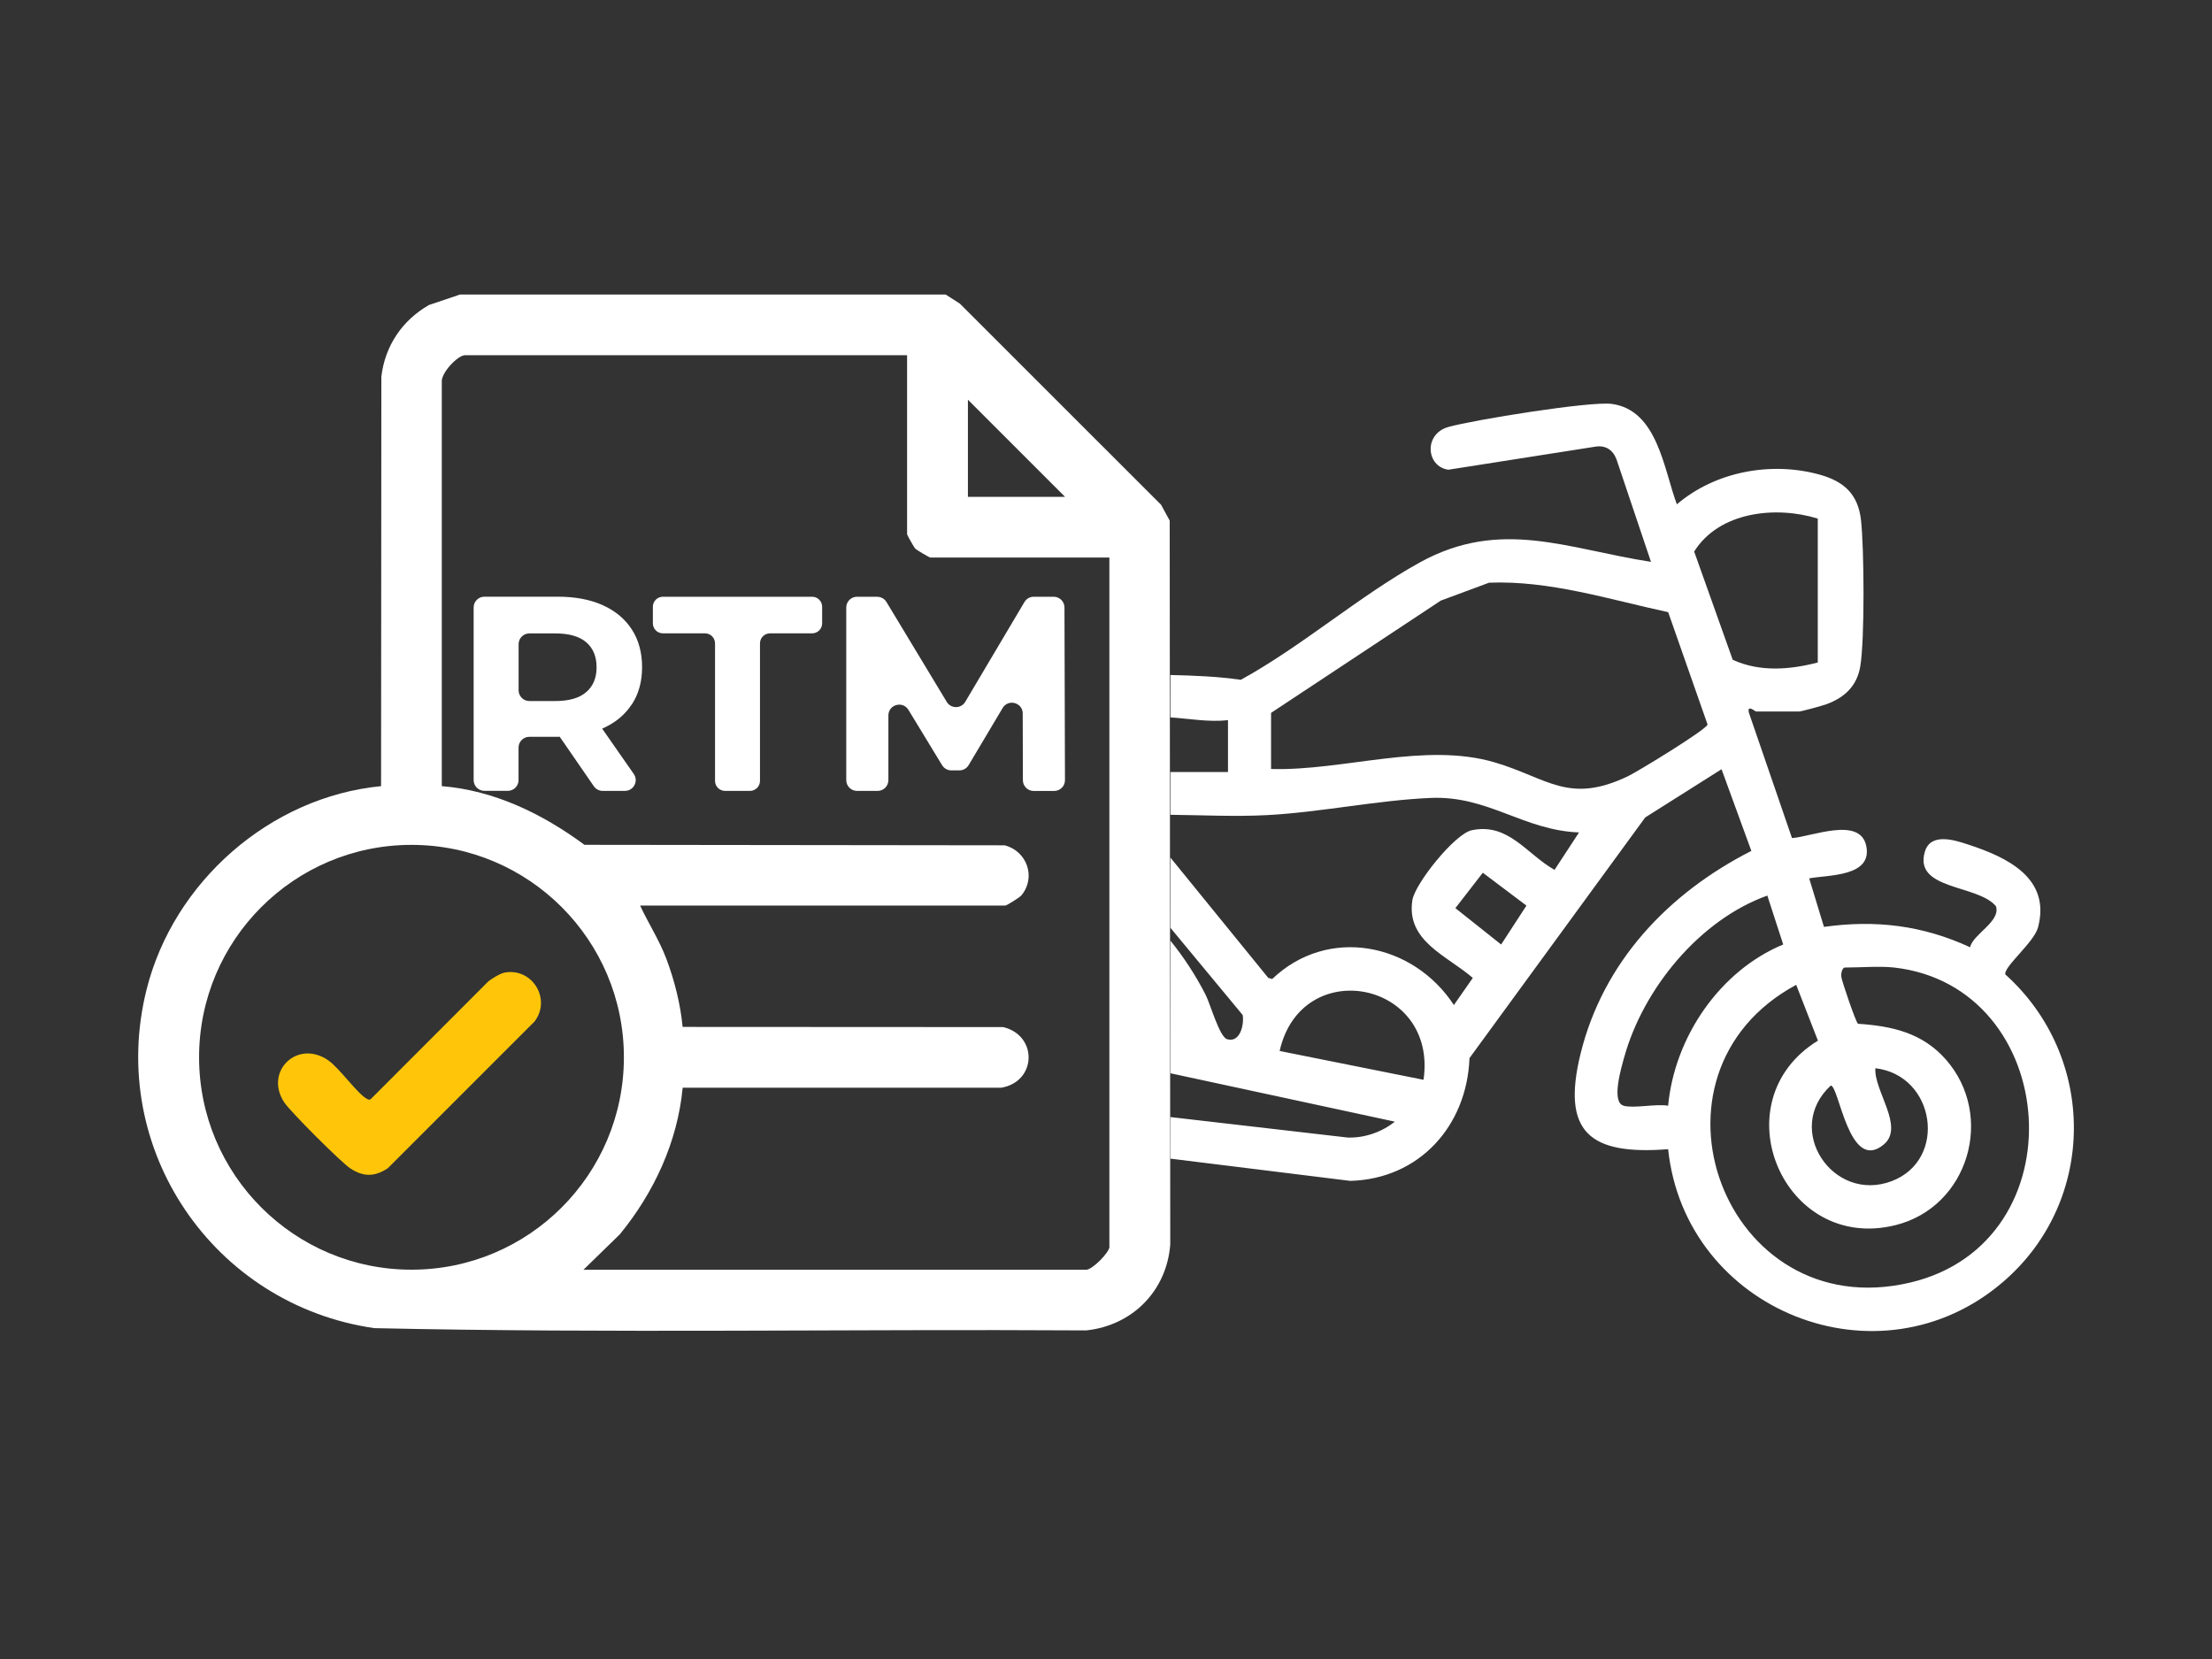
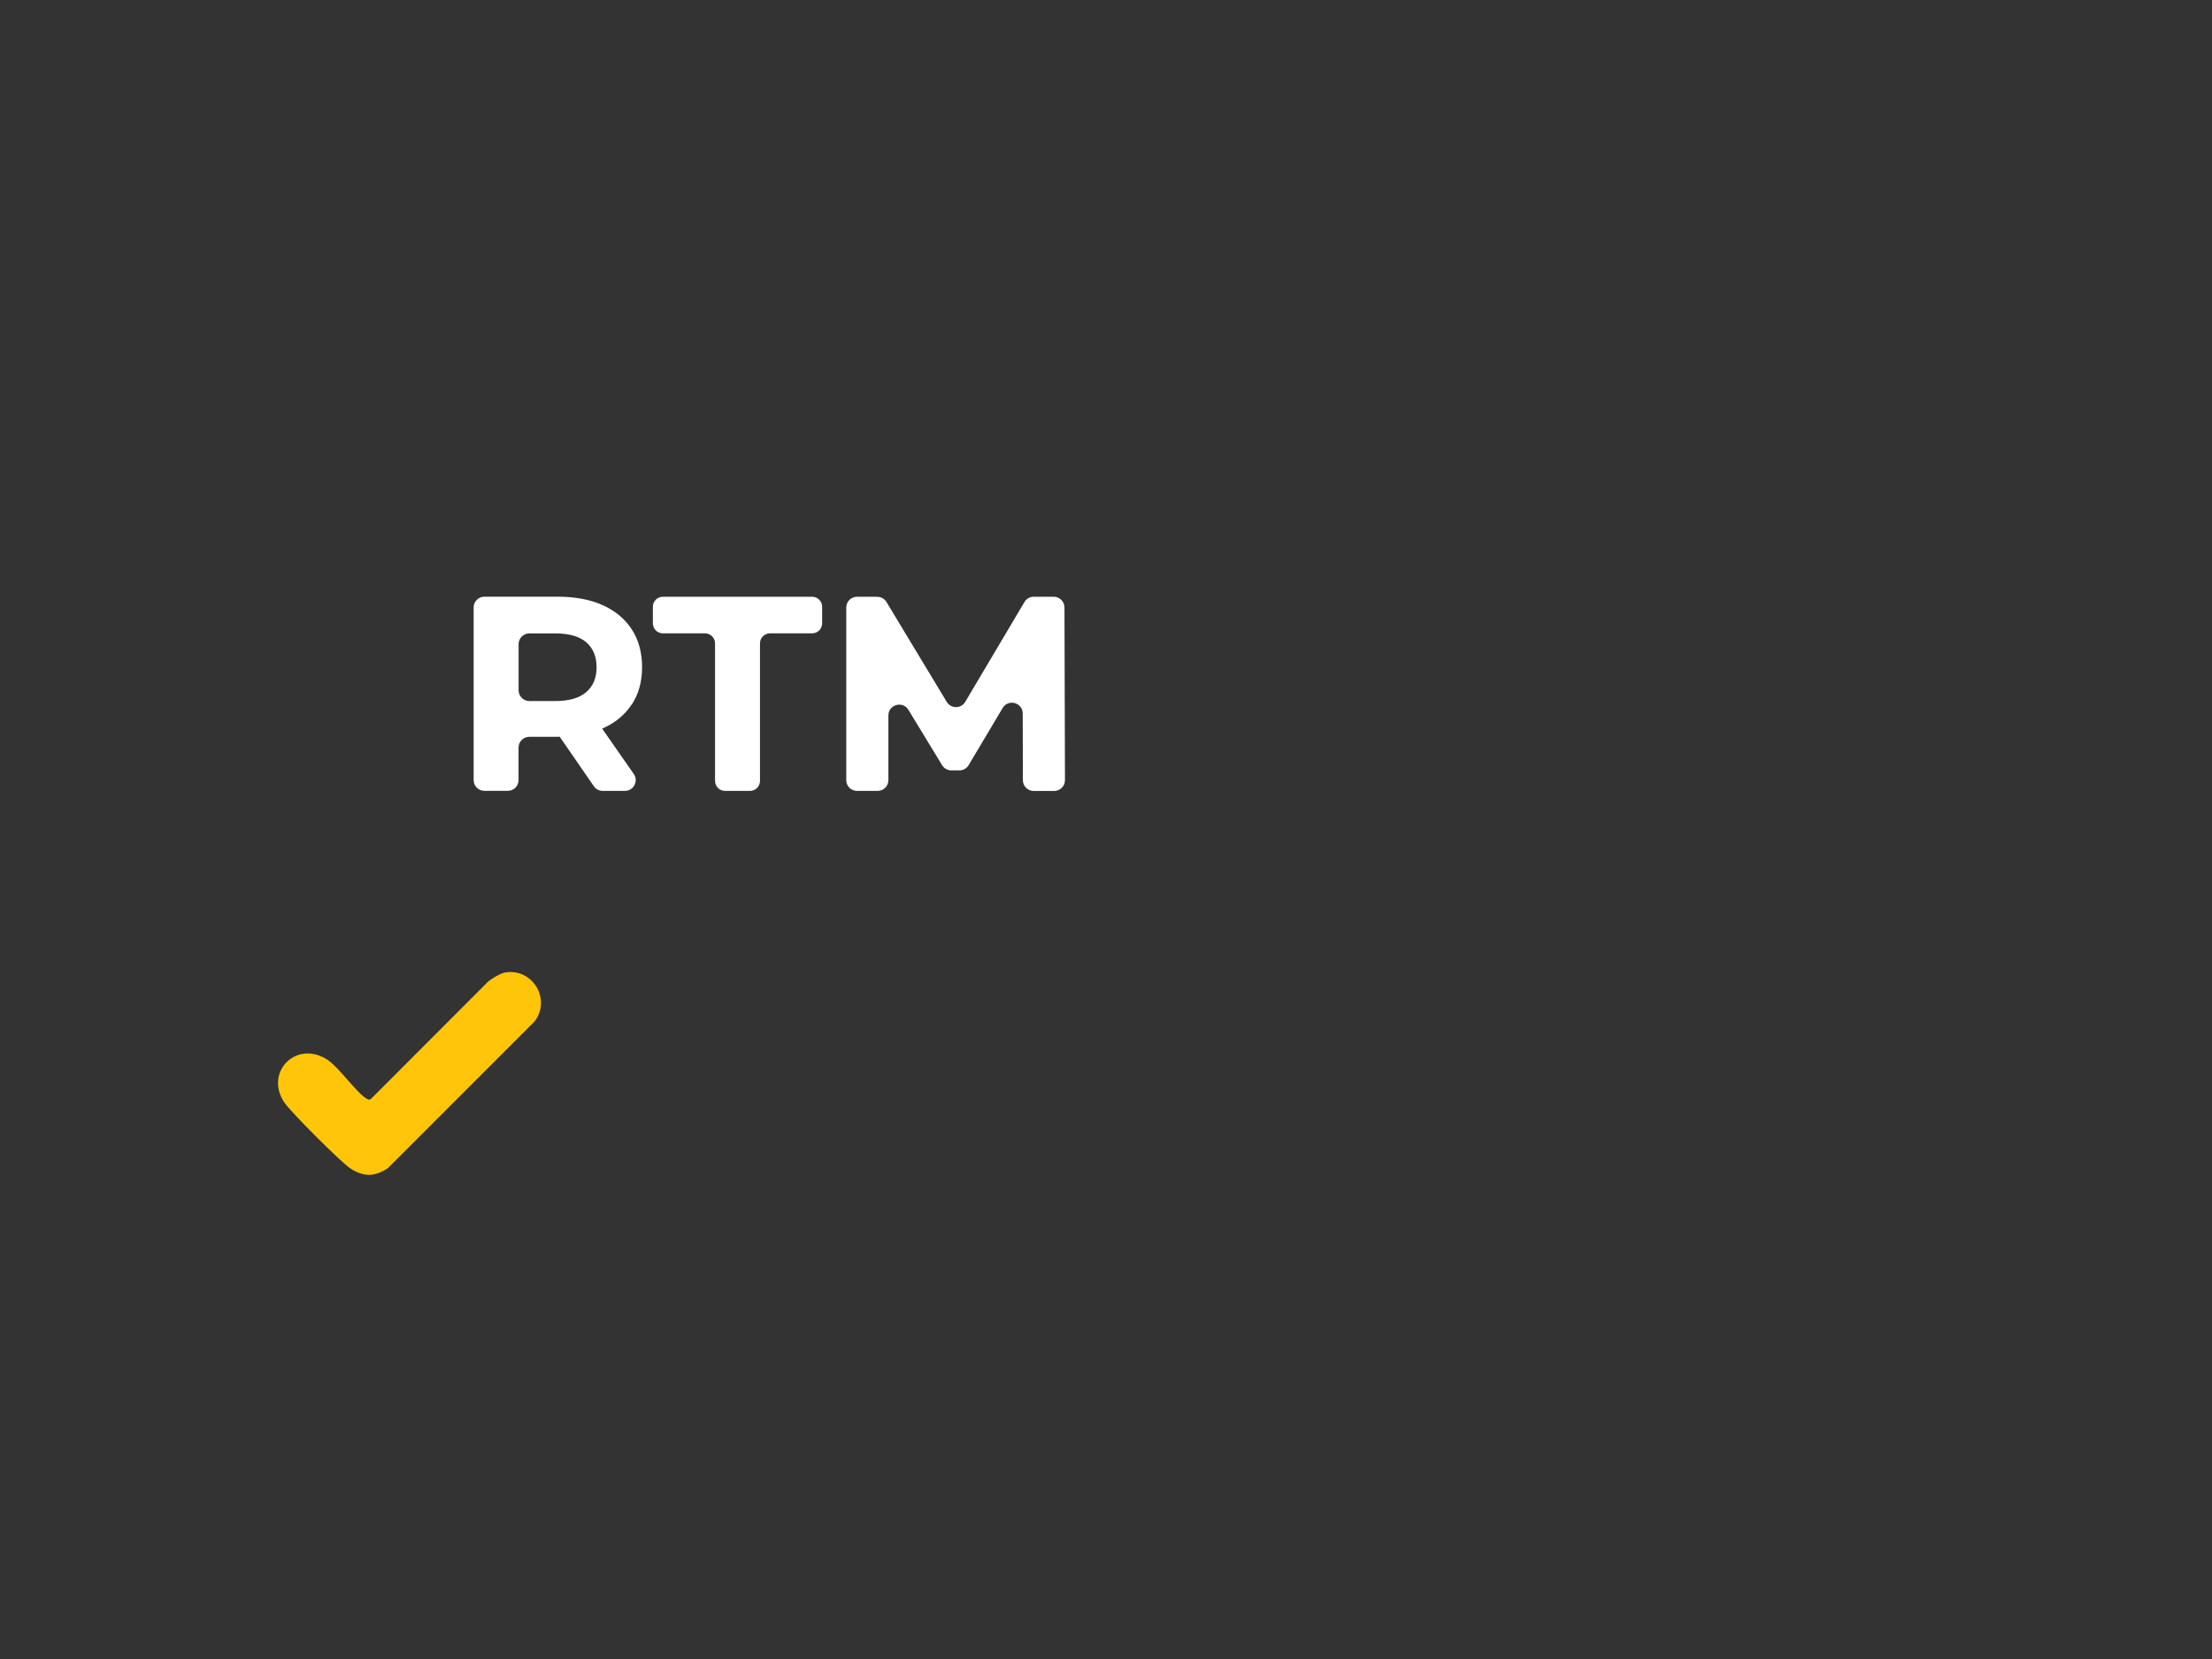
<svg xmlns="http://www.w3.org/2000/svg" id="Layer_1" version="1.1" viewBox="0 0 400 300">
  <rect x="0" y="0" width="400" height="300" fill="#333333" stroke="none" />
  <defs>
    <style>
      .st0 {
        fill: #ffc609;
      }

      .st1 {
        fill: #fff;
      }
    </style>
  </defs>
-   <path class="st1" d="M209.98,91.3l-36.41-36.4-2.57-1.64h-87.81l-5.61,1.89c-4.84,2.77-7.96,7.37-8.62,12.97l-.05,74.04c-20.07,1.94-37.54,17.31-42.41,36.8-7.2,28.79,12.1,57.01,41.18,61.21,42.85.95,85.84.15,128.74.41,8.33-.88,14.55-7.13,15.2-15.53l-.1-130.91-1.55-2.84ZM175.03,72.28l17.56,17.56h-17.56v-17.56ZM74.41,229.6c-21.21,0-38.41-17.2-38.41-38.41s17.2-38.41,38.41-38.41,38.41,17.2,38.41,38.41-17.2,38.41-38.41,38.41ZM200.64,225.4c0,1.08-3.13,4.21-4.21,4.21h-90.92l6.58-6.41c6.18-7.56,10.43-16.7,11.36-26.51h57.63c6.39-1.1,6.63-9.44.33-10.96l-57.97-.03c-.39-4.12-1.47-8.39-2.92-12.26-1.28-3.41-3.24-6.41-4.77-9.69h66.04c.25,0,2.58-1.44,2.91-1.84,2.71-3.26,1.01-7.99-3-9.05l-76.01-.09c-7.56-5.58-16.26-9.84-25.8-10.61v-73c-.22-1.68,2.89-4.93,4.2-4.93h79.94v32.38c0,.15,1.25,2.34,1.45,2.57.26.28,2.59,1.64,2.75,1.64h32.38v124.58Z" />
  <path class="st0" d="M91.14,175.91c-.79.16-2.16,1.04-2.83,1.55l-21.22,21.25c-.28.24-.44.15-.73,0-1.69-.87-4.95-5.53-6.98-6.95-5.59-3.91-11.68,2.01-7.97,7.6,1.1,1.66,10.23,10.79,11.89,11.89,2.39,1.59,4.44,1.59,6.83,0l26.53-26.53c3.12-4.09-.47-9.86-5.53-8.82Z" />
-   <path class="st1" d="M362.62,176.19c-.27-1.41,5.2-5.78,5.92-8.49,2.36-8.92-5.58-12.68-12.63-14.98-2.37-.78-6.78-2.24-7.83,1.28-2.09,6.97,9.58,5.92,12.85,9.87.9,2.78-4.11,5-4.68,7.42-8.56-3.95-17.04-4.99-26.42-3.68l-2.67-8.77c3.48-.66,11.46-.27,10.32-5.86-1.11-5.41-9.87-1.67-13.43-1.43l-7.79-22.66c-.39-1.58,1.15-.23,1.27-.23h7.81c.4,0,4.25-1.06,4.93-1.31,3.27-1.2,5.54-3.29,6.13-6.87.81-4.82.7-21.34.13-26.42-.53-4.69-3.07-6.99-7.4-8.21-8.77-2.46-18.92-.62-25.9,5.35-2.37-6.34-3.49-17.04-11.76-18.16-3.9-.53-25.09,2.91-29.56,4.17-4.52,1.27-4.01,7.18,0,7.73l26.52-4.16c1.9-.33,3.25.57,3.9,2.33l6.22,18.49c-15.14-2.33-27.16-7.96-41.79.1-10.89,6.01-21.34,15.17-32.38,21.23-4.13-.6-8.42-.77-12.73-.87v7.67c3.37.21,6.9.89,10.41.5v9.37h-10.41v7.74c5.81.06,11.67.36,17.43.06,9.68-.5,20.03-2.71,29.67-3.11,10.38-.43,16.71,5.85,26.79,6.24l-4.43,6.77c-5.07-2.86-8.31-8.55-14.96-7.17-3.08.64-10.29,9.67-10.75,12.66-1.15,7.42,6.29,10.02,10.93,14.05l-3.42,4.9c-7.38-11.27-22.78-14.33-32.85-4.71l-.71-.19-17.7-21.76v12.7l13.07,15.77c.28,1.73-.46,5.07-2.82,4.37-1.39-.41-3.03-6.37-3.91-8.08-1.81-3.53-3.95-6.78-6.34-9.74v23.98l40.58,8.75c-2.38,1.9-5.48,2.98-8.56,2.87l-32.02-3.7v7.52l32.52,4.02c12.49-.34,21.1-9.95,21.56-22.2l31.78-43.52,13.8-8.72,5.39,14.77c-15,7.63-26.82,20.06-30.9,36.74-3.45,14.13,1.67,18.31,15.85,17.2,3.09,29.24,38.15,43.38,60.66,23.92,16.95-14.65,16.84-40.66.33-55.51ZM257.42,195.26l-26.02-5.21c3.93-17.45,28.62-12.68,26.02,5.21ZM271.46,170.8l-8.28-6.58,4.96-6.4,7.89,5.94-4.57,7.03ZM294.38,140.37c-10.74,5.13-14.53.32-24.06-2.5-12.7-3.75-27.4,1.56-40.47,1.19v-10.15l30.69-20.3,8.73-3.24c10.96-.44,21.75,3.04,32.39,5.33l7.12,20.31c-.09.86-12.67,8.54-14.4,9.36ZM306.36,99.74c4.51-7.23,14.78-8.31,22.35-5.96v26.02c-5.07,1.31-10.46,1.76-15.38-.49l-6.97-19.57ZM331.06,196.3c1.51.02,3.3,15.96,9.61,10.64,3.77-3.18-1.84-9.73-1.54-13.77,10.87,1.27,13.11,16.55,2.97,20.41-10.64,4.05-19.62-9.34-11.04-17.28ZM293.59,199.94c-2.29-.65-.37-7,.11-8.73,3.43-12.41,13.64-24.88,25.89-29.26l2.87,8.84c-11.54,4.8-19.65,16.81-20.81,29.16-2.17-.39-6.19.53-8.07,0ZM345.37,231.94c-33.59,7.88-50.47-37.73-20.56-53.85l3.93,10.09c-17.84,10.99-6.29,38.44,14.04,33.36,13.2-3.29,18.03-19.77,9.1-29.94-4.23-4.82-9.71-6.06-15.9-6.47-.38-.25-2.92-7.71-3.01-8.48-.07-.63.13-1.69.69-1.69,2.75,0,6.23-.29,8.85,0,30.25,3.41,33.69,49.76,2.87,56.98Z" />
  <path class="st1" d="M114.25,127.39c1.24-1.89,1.86-4.14,1.86-6.75s-.62-4.92-1.86-6.82c-1.24-1.91-2.99-3.37-5.27-4.39-2.27-1.02-4.98-1.53-8.13-1.53h-13.25c-1.08,0-1.95.87-1.95,1.95v31.21c0,1.08.87,1.95,1.95,1.95h4.22c1.08,0,1.95-.87,1.95-1.95v-5.87c0-1.08.87-1.95,1.95-1.95h5.12c.13,0,.25-.01.37-.02l6.17,8.95c.36.53.97.85,1.61.85h4.01c1.58,0,2.51-1.78,1.6-3.07l-5.71-8.19s.05-.02.07-.03c2.27-1,4.03-2.45,5.27-4.34ZM106.02,125.14c-1.24,1.09-3.11,1.63-5.62,1.63h-4.67c-1.08,0-1.95-.87-1.95-1.95v-8.33c0-1.08.87-1.95,1.95-1.95h4.67c2.51,0,4.38.54,5.62,1.61,1.24,1.07,1.86,2.58,1.86,4.51s-.62,3.4-1.86,4.49Z" />
  <path class="st1" d="M146.84,107.91h-26.96c-1.01,0-1.82.81-1.82,1.82v2.98c0,1.01.81,1.82,1.82,1.82h7.6c1.01,0,1.82.81,1.82,1.82v24.85c0,1.01.81,1.82,1.82,1.82h4.49c1.01,0,1.82-.81,1.82-1.82v-24.85c0-1.01.81-1.82,1.82-1.82h7.6c1.01,0,1.82-.81,1.82-1.82v-2.98c0-1.01-.81-1.82-1.82-1.82Z" />
  <path class="st1" d="M158.64,107.91h-3.66c-1.08,0-1.95.87-1.95,1.95v31.21c0,1.08.87,1.95,1.95,1.95h3.72c1.08,0,1.95-.87,1.95-1.95v-11.69c0-1.98,2.6-2.7,3.62-1.02l6.09,10.01c.35.58.99.94,1.67.94h1.45c.69,0,1.33-.36,1.68-.95l6.15-10.33c1.01-1.7,3.63-.99,3.63,1l.03,12.05c0,1.08.88,1.95,1.95,1.95h3.71c1.08,0,1.96-.88,1.95-1.96l-.09-31.21c0-1.08-.88-1.95-1.95-1.95h-3.61c-.69,0-1.33.36-1.68.96l-10.7,18.04c-.75,1.27-2.59,1.28-3.35.01l-10.9-18.06c-.35-.59-.99-.94-1.67-.94Z" />
</svg>